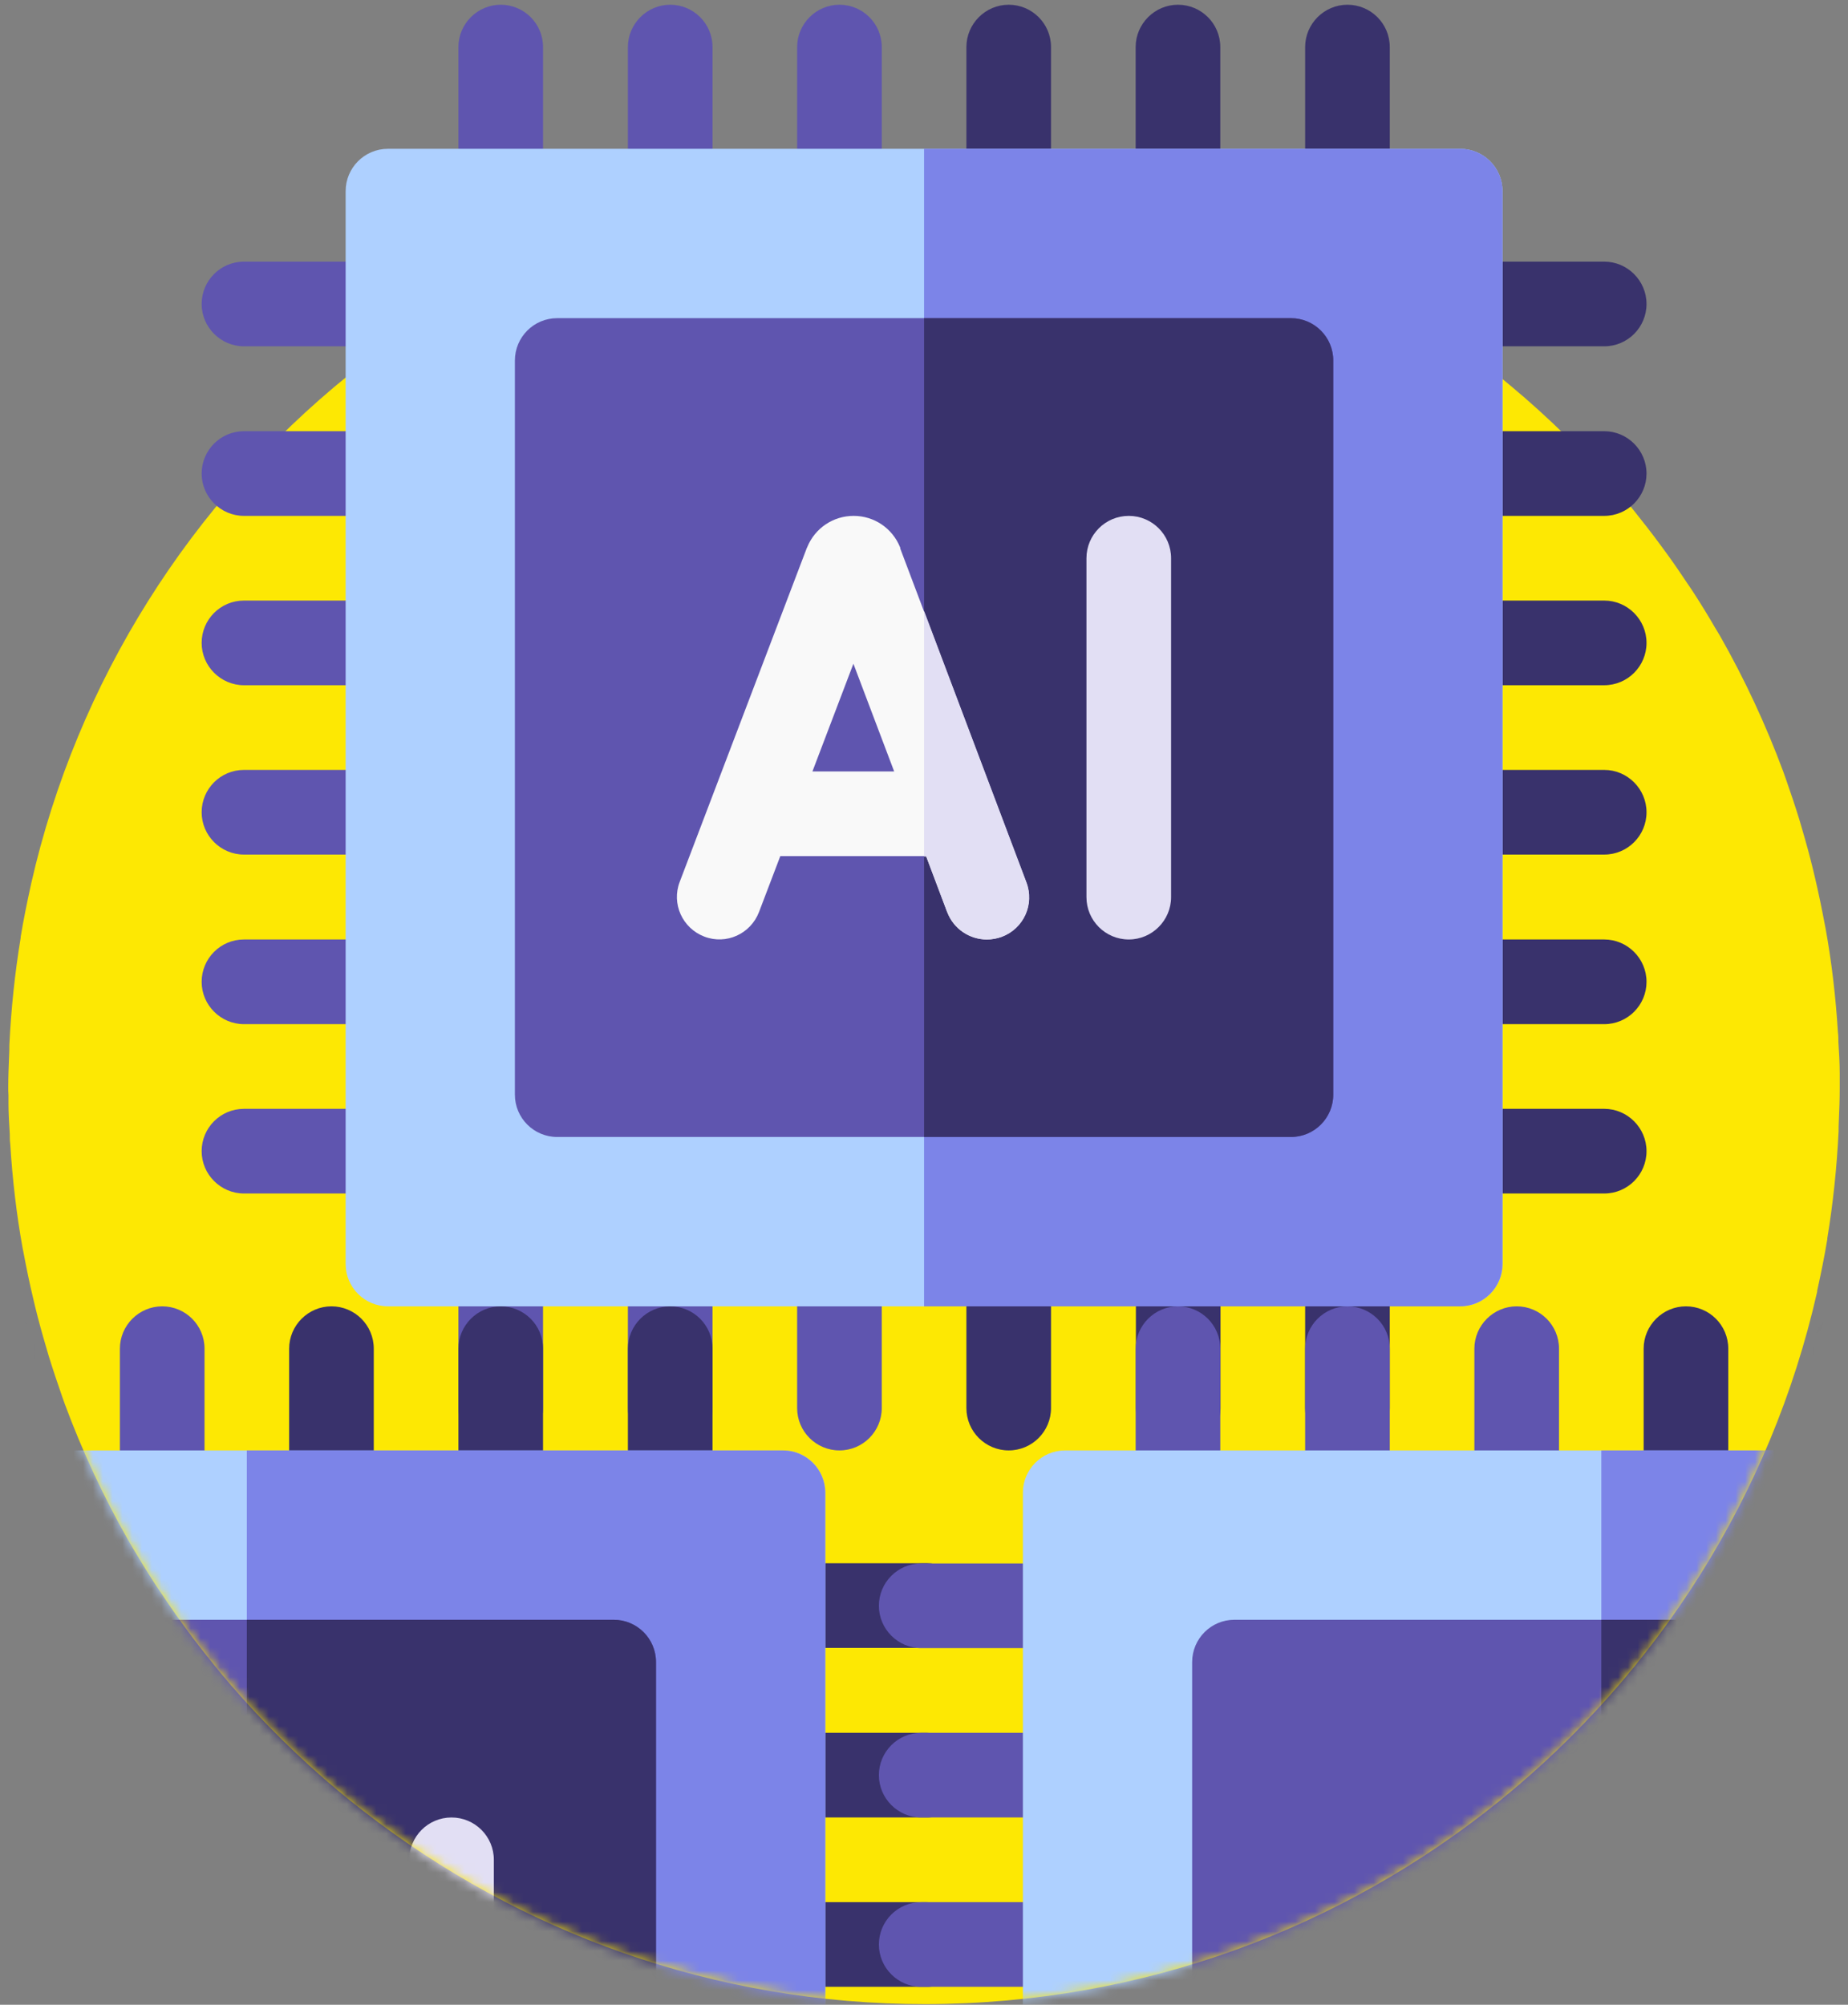
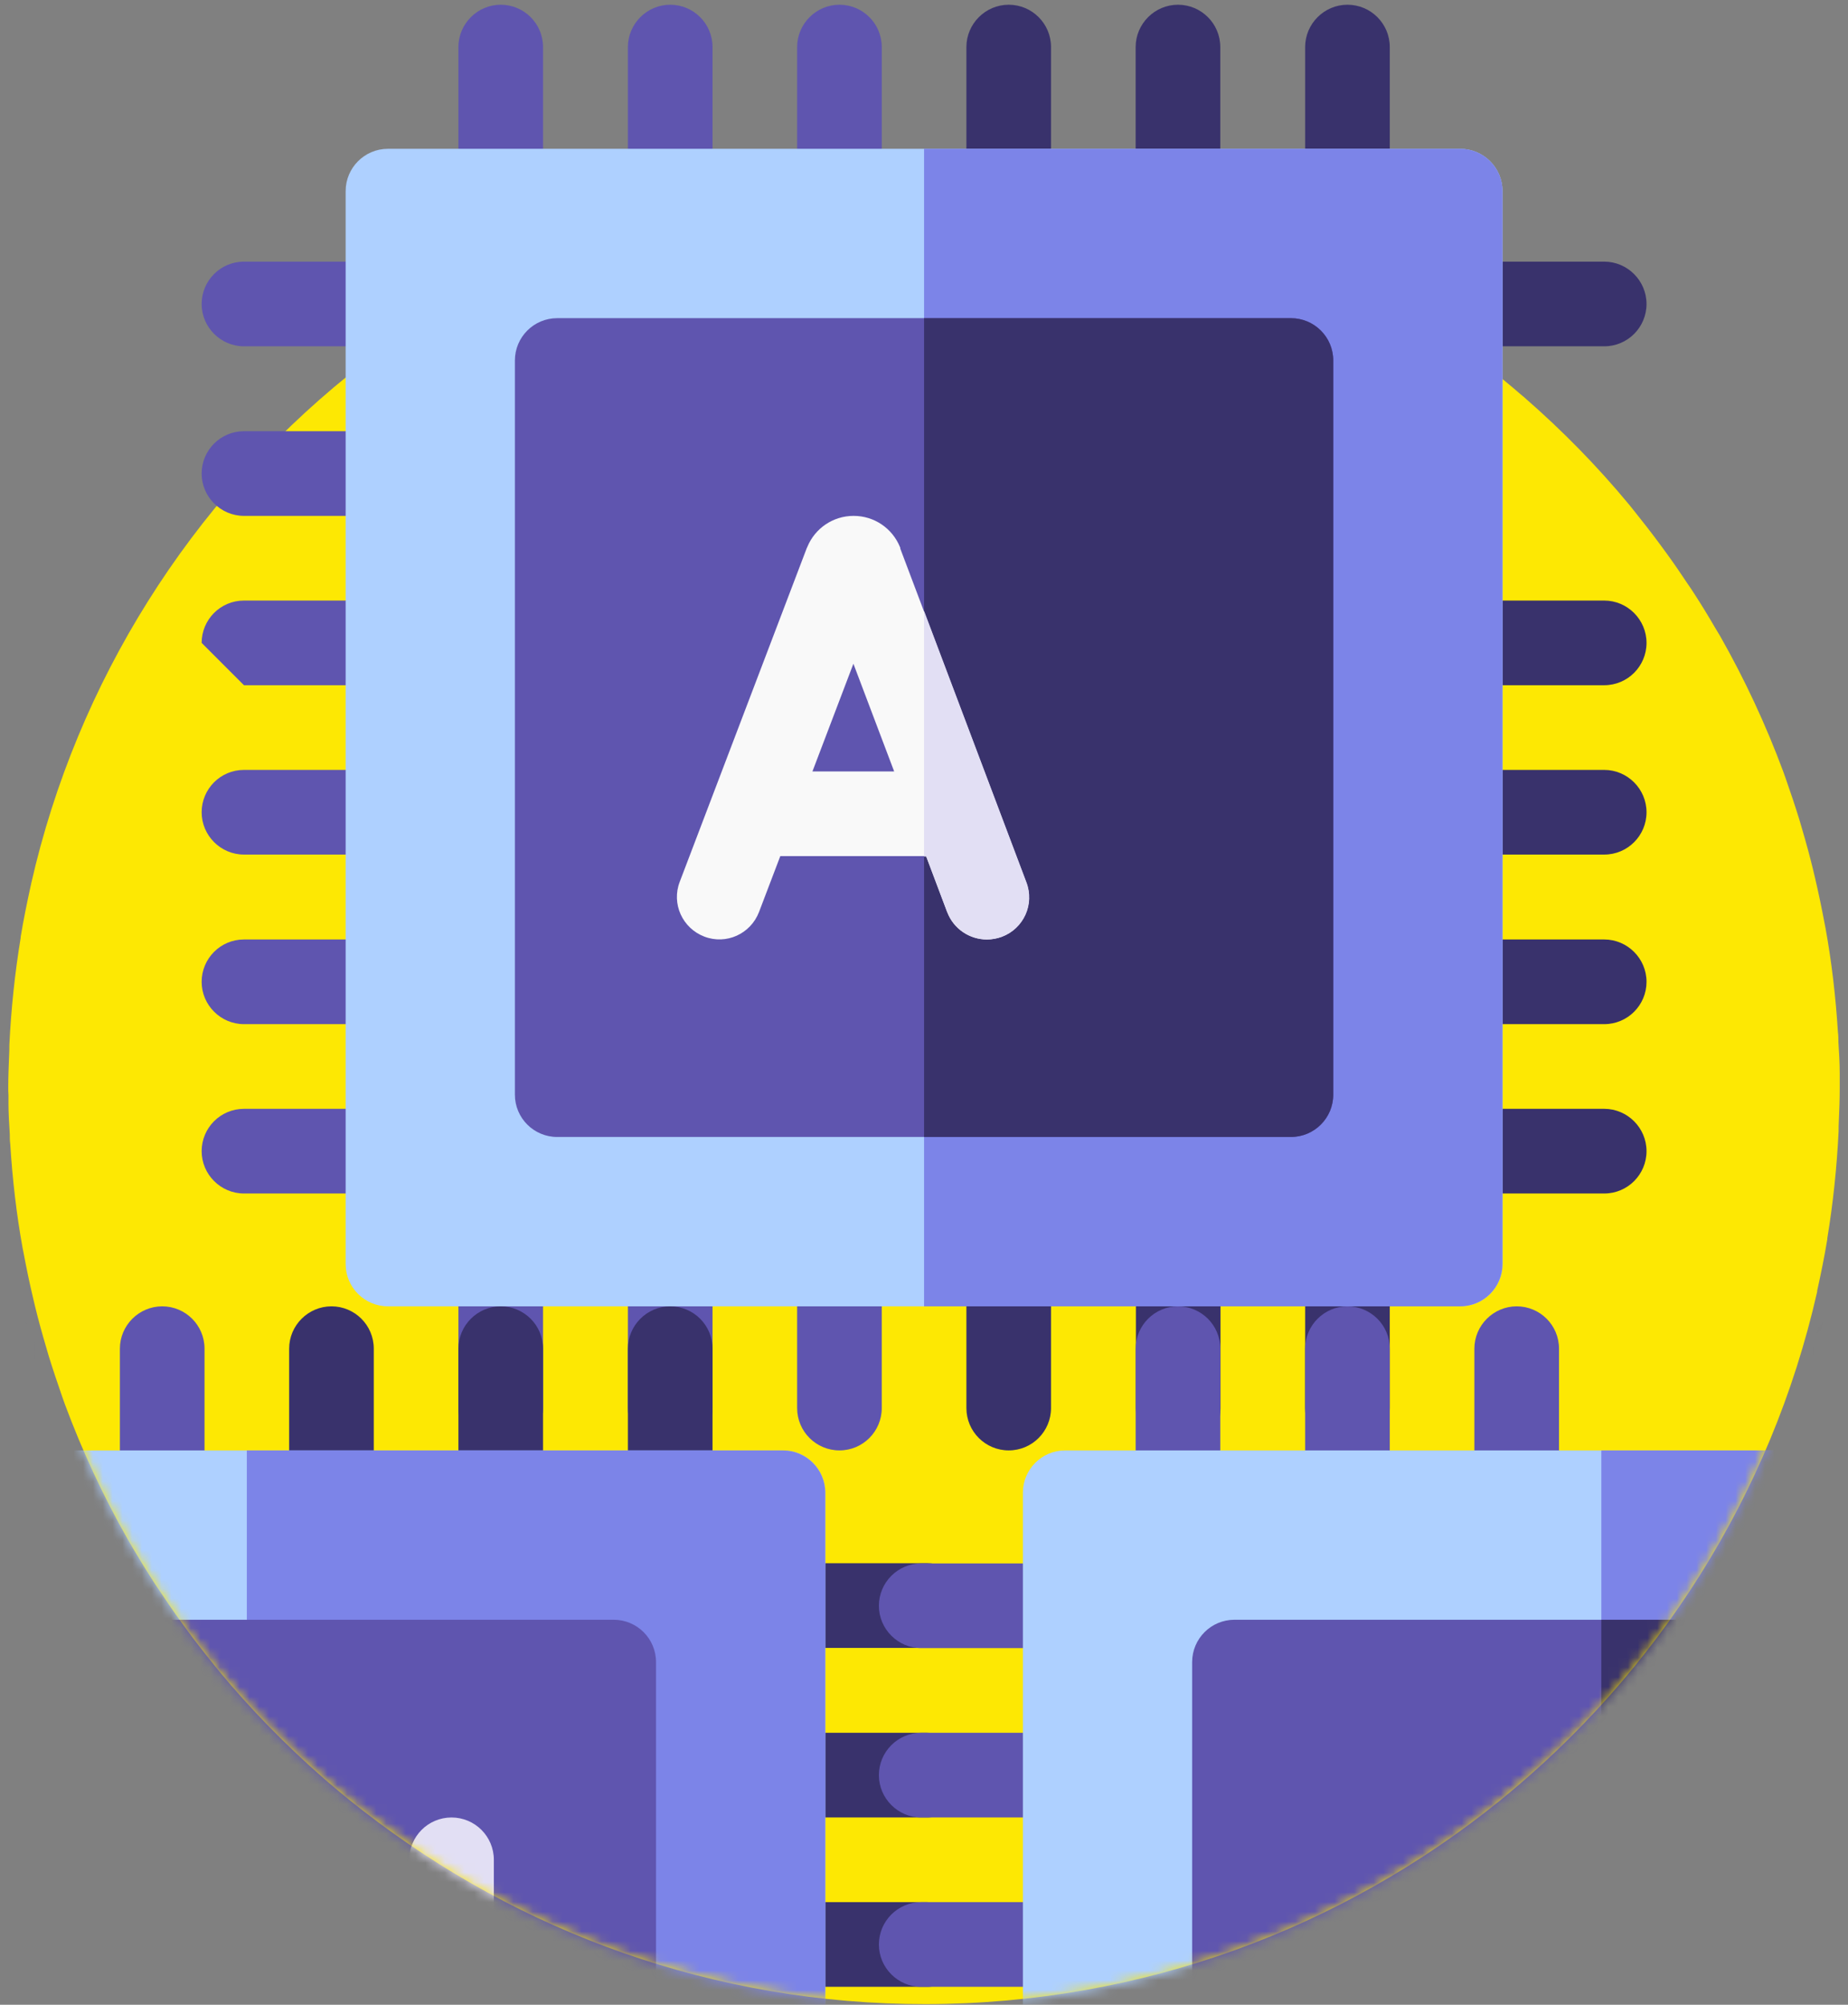
<svg xmlns="http://www.w3.org/2000/svg" width="189" height="205" viewBox="0 0 189 205" fill="none">
  <rect x="0" y="0" width="189" height="205" fill="#808080" stroke="none" />
  <path d="M185.841 132.019C186.227 130.273 186.589 128.505 186.884 126.715C186.884 126.692 186.884 126.647 186.884 126.624C187.473 123.043 187.858 119.393 188.039 115.676C188.039 115.336 188.039 114.973 188.062 114.633C188.107 113.545 188.153 112.457 188.153 111.347C188.153 111.097 188.153 110.825 188.153 110.576C188.153 110.304 188.153 110.055 188.153 109.783C188.153 108.695 188.085 107.607 188.017 106.541C188.017 106.224 188.017 105.884 187.971 105.567C187.745 101.963 187.337 98.404 186.702 94.913C186.68 94.754 186.634 94.618 186.612 94.46C186.317 92.896 186 91.355 185.638 89.813C185.57 89.519 185.502 89.246 185.434 88.952C185.094 87.546 184.709 86.141 184.301 84.758C184.21 84.441 184.12 84.147 184.029 83.829C183.598 82.424 183.123 81.019 182.647 79.659C182.556 79.432 182.488 79.183 182.398 78.956C180.608 74.128 178.433 69.459 175.918 65.038C175.736 64.721 175.555 64.427 175.374 64.132C174.717 62.998 174.037 61.888 173.335 60.8C173.085 60.414 172.836 60.029 172.564 59.644C171.885 58.624 171.205 57.627 170.48 56.629C170.208 56.267 169.936 55.881 169.664 55.519C168.894 54.476 168.078 53.433 167.262 52.413C167.058 52.141 166.832 51.892 166.628 51.62C163.365 47.676 159.785 44.026 155.934 40.672C155.843 40.581 155.752 40.513 155.662 40.445C154.438 39.38 153.169 38.337 151.878 37.34C151.855 37.34 151.833 37.294 151.787 37.272C135.882 24.919 115.943 17.552 94.374 17.575C49.852 17.62 12.626 48.741 3.177 90.403C3.177 90.448 3.177 90.471 3.155 90.516C2.77 92.261 2.407 94.029 2.113 95.82C2.113 95.843 2.113 95.888 2.113 95.91C1.523 99.492 1.138 103.141 0.957 106.859C0.957 107.199 0.957 107.561 0.934 107.901C0.889 108.989 0.844 110.077 0.844 111.188C0.844 111.437 0.844 111.709 0.866 111.959C0.866 112.231 0.866 112.48 0.866 112.752C0.866 113.84 0.934 114.905 1.002 115.993C1.002 116.311 1.002 116.651 1.048 116.991C1.274 120.595 1.682 124.153 2.316 127.644C2.339 127.803 2.384 127.939 2.407 128.097C2.702 129.661 3.019 131.203 3.381 132.721C3.449 133.016 3.517 133.311 3.585 133.583C3.925 134.988 4.31 136.371 4.718 137.753C4.809 138.071 4.899 138.365 4.99 138.683C5.421 140.088 5.896 141.471 6.372 142.853C6.463 143.08 6.531 143.329 6.621 143.556C8.411 148.384 10.586 153.053 13.101 157.473C13.283 157.791 13.464 158.085 13.645 158.403C14.302 159.513 14.982 160.624 15.684 161.712C15.934 162.097 16.183 162.483 16.455 162.868C17.134 163.888 17.814 164.885 18.539 165.882C18.811 166.245 19.083 166.631 19.355 166.993C20.125 168.036 20.941 169.079 21.756 170.076C21.96 170.348 22.187 170.62 22.391 170.869C25.654 174.813 29.233 178.463 33.063 181.817C33.153 181.908 33.244 181.976 33.357 182.067C34.581 183.132 35.849 184.175 37.141 185.172C37.164 185.172 37.186 185.217 37.232 185.24C53.137 197.593 73.076 204.96 94.645 204.937C139.167 204.892 176.393 173.771 185.841 132.109C185.841 132.064 185.841 132.041 185.864 131.996L185.841 132.019Z" fill="#FDE803" />
  <path d="M133.48 23.876H142.136V4.813C142.136 2.411 140.187 0.484 137.808 0.484C135.429 0.484 133.48 2.433 133.48 4.813V23.876Z" fill="#39326C" />
  <path d="M116.146 23.876H124.802V4.813C124.802 2.411 122.853 0.484 120.474 0.484C118.095 0.484 116.146 2.433 116.146 4.813V23.876Z" fill="#39326C" />
  <path d="M98.836 23.876H107.491V4.813C107.491 2.411 105.543 0.484 103.164 0.484C100.784 0.484 98.836 2.433 98.836 4.813V23.876Z" fill="#39326C" />
  <path d="M81.525 23.876H90.18V4.813C90.18 2.411 88.232 0.484 85.853 0.484C83.474 0.484 81.525 2.433 81.525 4.813V23.876Z" fill="#5F55AF" />
  <path d="M64.217 23.876H72.872V4.813C72.872 2.411 70.923 0.484 68.544 0.484C66.165 0.484 64.217 2.433 64.217 4.813V23.876Z" fill="#5F55AF" />
  <path d="M46.883 23.876H55.538V4.813C55.538 2.411 53.589 0.484 51.21 0.484C48.831 0.484 46.883 2.433 46.883 4.813V23.876Z" fill="#5F55AF" />
  <path d="M137.808 148.316C140.21 148.316 142.136 146.367 142.136 143.987V124.924H133.48V143.987C133.48 146.389 135.429 148.316 137.808 148.316Z" fill="#39326C" />
  <path d="M120.497 148.316C122.899 148.316 124.825 146.367 124.825 143.987V124.924H116.17V143.987C116.17 146.389 118.118 148.316 120.497 148.316Z" fill="#39326C" />
  <path d="M103.164 148.316C105.565 148.316 107.491 146.367 107.491 143.987V124.924H98.836V143.987C98.836 146.389 100.784 148.316 103.164 148.316Z" fill="#39326C" />
  <path d="M85.853 148.316C88.255 148.316 90.18 146.367 90.18 143.987V124.924H81.525V143.987C81.525 146.389 83.474 148.316 85.853 148.316Z" fill="#5F55AF" />
  <path d="M68.544 148.316C70.946 148.316 72.872 146.367 72.872 143.987V124.924H64.217V143.987C64.217 146.389 66.165 148.316 68.544 148.316Z" fill="#5F55AF" />
  <path d="M51.21 148.316C53.612 148.316 55.538 146.367 55.538 143.987V124.924H46.883V143.987C46.883 146.389 48.831 148.316 51.21 148.316Z" fill="#5F55AF" />
  <path d="M24.951 35.413H44.005V26.755H24.951C22.549 26.755 20.623 28.704 20.623 31.084C20.623 33.464 22.572 35.413 24.951 35.413Z" fill="#5F55AF" />
  <path d="M24.951 52.753H44.005V44.095H24.951C22.549 44.095 20.623 46.044 20.623 48.424C20.623 50.804 22.572 52.753 24.951 52.753Z" fill="#5F55AF" />
-   <path d="M24.951 70.071H44.005V61.412H24.951C22.549 61.412 20.623 63.361 20.623 65.741C20.623 68.121 22.572 70.071 24.951 70.071Z" fill="#5F55AF" />
+   <path d="M24.951 70.071H44.005V61.412H24.951C22.549 61.412 20.623 63.361 20.623 65.741Z" fill="#5F55AF" />
  <path d="M24.951 87.388H44.005V78.729H24.951C22.549 78.729 20.623 80.679 20.623 83.059C20.623 85.439 22.572 87.388 24.951 87.388Z" fill="#5F55AF" />
  <path d="M24.951 104.728H44.005V96.069H24.951C22.549 96.069 20.623 98.019 20.623 100.399C20.623 102.779 22.572 104.728 24.951 104.728Z" fill="#5F55AF" />
  <path d="M24.951 122.045H44.005V113.387H24.951C22.549 113.387 20.623 115.336 20.623 117.716C20.623 120.096 22.572 122.045 24.951 122.045Z" fill="#5F55AF" />
  <path d="M145.012 26.755V35.413H164.067C166.468 35.413 168.394 33.464 168.394 31.084C168.394 28.704 166.446 26.755 164.067 26.755H145.012Z" fill="#39326C" />
-   <path d="M145.012 52.753H164.067C166.468 52.753 168.394 50.804 168.394 48.424C168.394 46.044 166.446 44.094 164.067 44.094H145.012V52.753Z" fill="#39326C" />
  <path d="M145.012 70.07H164.067C166.468 70.07 168.394 68.121 168.394 65.741C168.394 63.361 166.446 61.412 164.067 61.412H145.012V70.07Z" fill="#39326C" />
  <path d="M145.012 87.388H164.067C166.468 87.388 168.394 85.439 168.394 83.059C168.394 80.679 166.446 78.729 164.067 78.729H145.012V87.388Z" fill="#39326C" />
  <path d="M145.012 104.728H164.067C166.468 104.728 168.394 102.779 168.394 100.399C168.394 98.019 166.446 96.069 164.067 96.069H145.012V104.728Z" fill="#39326C" />
  <path d="M145.012 122.045H164.067C166.468 122.045 168.394 120.096 168.394 117.716C168.394 115.336 166.446 113.386 164.067 113.386H145.012V122.045Z" fill="#39326C" />
  <path d="M149.339 15.217H39.677C37.276 15.217 35.35 17.167 35.35 19.547V129.253C35.35 131.656 37.298 133.583 39.677 133.583H149.339C151.741 133.583 153.667 131.633 153.667 129.253V19.547C153.667 17.144 151.718 15.217 149.339 15.217Z" fill="#AED0FF" />
  <path d="M153.666 129.253V19.547C153.666 17.144 151.718 15.217 149.339 15.217H94.508V133.583H149.339C151.74 133.583 153.666 131.633 153.666 129.253Z" fill="#7C84E8" />
  <path d="M132.029 32.535H56.988C54.586 32.535 52.66 34.484 52.66 36.864V111.936C52.66 114.339 54.609 116.265 56.988 116.265H132.029C134.431 116.265 136.357 114.316 136.357 111.936V36.864C136.357 34.461 134.408 32.535 132.029 32.535Z" fill="#5F55AF" />
  <path d="M136.356 111.936V36.864C136.356 34.461 134.408 32.535 132.029 32.535H94.508V116.265H132.029C134.43 116.265 136.356 114.316 136.356 111.936Z" fill="#39326C" />
  <path d="M92.084 56.04C92.084 56.04 92.061 55.972 92.038 55.926C91.245 54 89.388 52.753 87.303 52.753C85.219 52.753 83.361 54 82.568 55.926C82.568 55.949 82.545 55.995 82.522 56.017L69.517 90.176C68.656 92.42 69.789 94.913 72.032 95.775C74.275 96.636 76.767 95.502 77.628 93.258L79.803 87.546H94.712L96.865 93.258C97.522 95.004 99.175 96.069 100.92 96.069C101.419 96.069 101.94 95.978 102.438 95.797C104.681 94.959 105.814 92.465 104.953 90.221L92.061 56.062L92.084 56.04ZM83.089 78.888L87.28 67.872L91.449 78.888H83.089Z" fill="#F9F9F9" />
  <path d="M96.887 93.259C97.544 95.004 99.198 96.069 100.943 96.069C101.441 96.069 101.962 95.979 102.461 95.797C104.704 94.959 105.837 92.465 104.976 90.221L94.508 62.477V87.592H94.734L96.887 93.304V93.259Z" fill="#E2DFF4" />
-   <path d="M115.443 52.753C113.041 52.753 111.115 54.703 111.115 57.083V91.74C111.115 94.142 113.064 96.069 115.443 96.069C117.822 96.069 119.77 94.12 119.77 91.74V57.083C119.77 54.68 117.822 52.753 115.443 52.753Z" fill="#E2DFF4" />
  <mask id="mask0_342_704" style="mask-type:luminance" maskUnits="userSpaceOnUse" x="0" y="17" width="189" height="189">
    <path d="M185.841 132.018C186.227 130.273 186.589 128.505 186.884 126.714C186.884 126.692 186.884 126.646 186.884 126.624C187.473 123.042 187.858 119.37 188.039 115.676C188.039 115.336 188.039 114.973 188.062 114.61C188.107 113.522 188.153 112.434 188.153 111.324C188.153 111.074 188.153 110.802 188.153 110.553C188.153 110.281 188.153 110.032 188.153 109.76C188.153 108.672 188.085 107.584 188.017 106.496C188.017 106.178 188.017 105.838 187.971 105.521C187.745 101.917 187.337 98.358 186.702 94.868C186.68 94.709 186.634 94.573 186.612 94.414C186.317 92.85 186 91.309 185.638 89.768C185.57 89.473 185.502 89.201 185.434 88.906C185.094 87.501 184.709 86.096 184.301 84.713C184.21 84.396 184.12 84.101 184.029 83.784C183.598 82.378 183.123 80.973 182.647 79.613C182.556 79.386 182.488 79.137 182.398 78.91C180.608 74.06 178.433 69.413 175.918 64.993C175.736 64.676 175.555 64.381 175.374 64.086C174.717 62.953 174.037 61.842 173.335 60.754C173.085 60.369 172.836 59.984 172.564 59.598C171.885 58.578 171.205 57.581 170.48 56.584C170.208 56.221 169.936 55.836 169.664 55.473C168.894 54.43 168.078 53.388 167.262 52.368C167.058 52.096 166.832 51.846 166.628 51.574C163.365 47.63 159.785 43.981 155.934 40.626C155.843 40.536 155.752 40.468 155.662 40.4C154.438 39.334 153.169 38.292 151.878 37.294C151.855 37.294 151.833 37.249 151.787 37.226C135.882 24.873 115.943 17.506 94.374 17.529C49.852 17.574 12.626 48.718 3.177 90.425C3.177 90.47 3.177 90.493 3.155 90.538C2.77 92.284 2.407 94.052 2.113 95.842C2.113 95.865 2.113 95.91 2.113 95.933C1.523 99.514 1.138 103.186 0.957 106.881C0.957 107.221 0.957 107.584 0.934 107.946C0.889 109.034 0.844 110.122 0.844 111.233C0.844 111.482 0.844 111.754 0.866 112.004C0.866 112.276 0.866 112.525 0.866 112.797C0.866 113.885 0.934 114.95 1.002 116.038C1.002 116.378 1.002 116.696 1.048 117.036C1.274 120.64 1.682 124.198 2.316 127.689C2.339 127.848 2.384 127.984 2.407 128.142C2.702 129.706 3.019 131.248 3.381 132.766C3.449 133.061 3.517 133.356 3.585 133.65C3.925 135.056 4.31 136.438 4.718 137.821C4.809 138.138 4.899 138.433 4.99 138.75C5.421 140.156 5.896 141.538 6.372 142.921C6.463 143.148 6.531 143.397 6.621 143.624C8.411 148.474 10.586 153.121 13.101 157.541C13.283 157.858 13.464 158.153 13.645 158.47C14.302 159.581 14.982 160.692 15.684 161.78C15.934 162.165 16.183 162.55 16.455 162.936C17.134 163.956 17.814 164.953 18.539 165.95C18.811 166.313 19.083 166.698 19.355 167.061C20.125 168.104 20.941 169.146 21.756 170.144C21.96 170.416 22.187 170.688 22.391 170.937C25.654 174.881 29.233 178.53 33.063 181.885C33.153 181.976 33.244 182.044 33.357 182.134C34.581 183.2 35.849 184.242 37.141 185.24C37.164 185.24 37.186 185.285 37.232 185.308C53.137 197.661 73.076 205.028 94.645 205.005C139.167 204.96 176.393 173.816 185.841 132.109C185.841 132.064 185.841 132.041 185.864 131.996L185.841 132.018Z" fill="white" />
  </mask>
  <g mask="url(#mask0_342_704)">
    <path d="M64.217 156.975H72.872V137.912C72.872 135.509 70.923 133.583 68.544 133.583C66.165 133.583 64.217 135.532 64.217 137.912V156.975Z" fill="#39326C" />
    <path d="M46.883 156.975H55.538V137.912C55.538 135.509 53.589 133.583 51.21 133.583C48.831 133.583 46.883 135.532 46.883 137.912V156.975Z" fill="#39326C" />
    <path d="M29.572 156.975H38.227V137.912C38.227 135.509 36.279 133.583 33.9 133.583C31.521 133.583 29.572 135.532 29.572 137.912V156.975Z" fill="#39326C" />
    <path d="M12.262 156.975H20.917V137.912C20.917 135.509 18.968 133.583 16.589 133.583C14.21 133.583 12.262 135.532 12.262 137.912V156.975Z" fill="#5F55AF" />
    <path d="M-5.047 156.975H3.608V137.912C3.608 135.509 1.66 133.583 -0.719 133.583C-3.098 133.583 -5.047 135.532 -5.047 137.912V156.975Z" fill="#5F55AF" />
    <path d="M75.748 159.853V168.512H94.803C97.205 168.512 99.13 166.563 99.13 164.183C99.13 161.803 97.182 159.853 94.803 159.853H75.748Z" fill="#39326C" />
    <path d="M75.748 185.852H94.803C97.205 185.852 99.13 183.902 99.13 181.522C99.13 179.142 97.182 177.193 94.803 177.193H75.748V185.852Z" fill="#39326C" />
    <path d="M75.748 203.169H94.803C97.205 203.169 99.13 201.22 99.13 198.84C99.13 196.46 97.182 194.51 94.803 194.51H75.748V203.169Z" fill="#39326C" />
    <path d="M80.075 148.316H-29.587C-31.988 148.316 -33.914 150.265 -33.914 152.645V262.352C-33.914 264.755 -31.965 266.681 -29.587 266.681H80.075C82.477 266.681 84.403 264.732 84.403 262.352V152.645C84.403 150.243 82.454 148.316 80.075 148.316Z" fill="#AED0FF" />
    <path d="M84.403 262.352V152.645C84.403 150.243 82.454 148.316 80.075 148.316H25.244V266.681H80.075C82.477 266.681 84.403 264.732 84.403 262.352Z" fill="#7C84E8" />
    <path d="M62.765 165.633H-12.276C-14.678 165.633 -16.604 167.583 -16.604 169.963V245.035C-16.604 247.437 -14.655 249.364 -12.276 249.364H62.765C65.167 249.364 67.093 247.415 67.093 245.035V169.963C67.093 167.56 65.144 165.633 62.765 165.633Z" fill="#5F55AF" />
-     <path d="M67.092 245.035V169.963C67.092 167.56 65.144 165.633 62.765 165.633H25.244V249.364H62.765C65.166 249.364 67.092 247.415 67.092 245.035Z" fill="#39326C" />
    <path d="M22.82 189.138C22.82 189.138 22.797 189.07 22.775 189.025C21.982 187.098 20.124 185.852 18.039 185.852C15.955 185.852 14.097 187.098 13.304 189.025C13.304 189.048 13.281 189.093 13.259 189.116L0.253 223.274C-0.608 225.518 0.525 228.012 2.768 228.873C5.011 229.734 7.504 228.601 8.365 226.357L10.54 220.645H25.448L27.601 226.357C28.258 228.102 29.912 229.168 31.657 229.168C32.155 229.168 32.676 229.077 33.175 228.896C35.418 228.057 36.55 225.564 35.69 223.32L22.797 189.161L22.82 189.138ZM13.825 211.986L18.017 200.97L22.186 211.986H13.825Z" fill="#F9F9F9" />
    <path d="M27.623 226.357C28.28 228.102 29.934 229.168 31.679 229.168C32.177 229.168 32.698 229.077 33.197 228.896C35.44 228.057 36.573 225.564 35.712 223.32L25.244 195.576V220.69H25.471L27.623 226.402V226.357Z" fill="#E2DFF4" />
    <path d="M46.179 185.852C43.777 185.852 41.852 187.801 41.852 190.181V224.838C41.852 227.241 43.8 229.168 46.179 229.168C48.558 229.168 50.507 227.218 50.507 224.838V190.181C50.507 187.778 48.558 185.852 46.179 185.852Z" fill="#E2DFF4" />
  </g>
  <mask id="mask1_342_704" style="mask-type:luminance" maskUnits="userSpaceOnUse" x="0" y="17" width="189" height="189">
    <path d="M185.841 132.018C186.227 130.273 186.589 128.505 186.884 126.714C186.884 126.692 186.884 126.646 186.884 126.624C187.473 123.042 187.858 119.37 188.039 115.676C188.039 115.336 188.039 114.973 188.062 114.61C188.107 113.522 188.153 112.434 188.153 111.324C188.153 111.074 188.153 110.802 188.153 110.553C188.153 110.281 188.153 110.032 188.153 109.76C188.153 108.672 188.085 107.584 188.017 106.496C188.017 106.178 188.017 105.838 187.971 105.521C187.745 101.917 187.337 98.358 186.702 94.868C186.68 94.709 186.634 94.573 186.612 94.414C186.317 92.85 186 91.309 185.638 89.768C185.57 89.473 185.502 89.201 185.434 88.906C185.094 87.501 184.709 86.096 184.301 84.713C184.21 84.396 184.12 84.101 184.029 83.784C183.598 82.378 183.123 80.973 182.647 79.613C182.556 79.386 182.488 79.137 182.398 78.91C180.608 74.06 178.433 69.413 175.918 64.993C175.736 64.676 175.555 64.381 175.374 64.086C174.717 62.953 174.037 61.842 173.335 60.754C173.085 60.369 172.836 59.984 172.564 59.598C171.885 58.578 171.205 57.581 170.48 56.584C170.208 56.221 169.936 55.836 169.664 55.473C168.894 54.43 168.078 53.388 167.262 52.368C167.058 52.096 166.832 51.846 166.628 51.574C163.365 47.63 159.785 43.981 155.934 40.626C155.843 40.536 155.752 40.468 155.662 40.4C154.438 39.334 153.169 38.292 151.878 37.294C151.855 37.294 151.833 37.249 151.787 37.226C135.882 24.873 115.943 17.506 94.374 17.529C49.852 17.574 12.626 48.718 3.177 90.425C3.177 90.47 3.177 90.493 3.155 90.538C2.77 92.284 2.407 94.052 2.113 95.842C2.113 95.865 2.113 95.91 2.113 95.933C1.523 99.514 1.138 103.186 0.957 106.881C0.957 107.221 0.957 107.584 0.934 107.946C0.889 109.034 0.844 110.122 0.844 111.233C0.844 111.482 0.844 111.754 0.866 112.004C0.866 112.276 0.866 112.525 0.866 112.797C0.866 113.885 0.934 114.95 1.002 116.038C1.002 116.378 1.002 116.696 1.048 117.036C1.274 120.64 1.682 124.198 2.316 127.689C2.339 127.848 2.384 127.984 2.407 128.142C2.702 129.706 3.019 131.248 3.381 132.766C3.449 133.061 3.517 133.356 3.585 133.65C3.925 135.056 4.31 136.438 4.718 137.821C4.809 138.138 4.899 138.433 4.99 138.75C5.421 140.156 5.896 141.538 6.372 142.921C6.463 143.148 6.531 143.397 6.621 143.624C8.411 148.474 10.586 153.121 13.101 157.541C13.283 157.858 13.464 158.153 13.645 158.47C14.302 159.581 14.982 160.692 15.684 161.78C15.934 162.165 16.183 162.55 16.455 162.936C17.134 163.956 17.814 164.953 18.539 165.95C18.811 166.313 19.083 166.698 19.355 167.061C20.125 168.104 20.941 169.146 21.756 170.144C21.96 170.416 22.187 170.688 22.391 170.937C25.654 174.881 29.233 178.53 33.063 181.885C33.153 181.976 33.244 182.044 33.357 182.134C34.581 183.2 35.849 184.242 37.141 185.24C37.164 185.24 37.186 185.285 37.232 185.308C53.137 197.661 73.076 205.028 94.645 205.005C139.167 204.96 176.393 173.816 185.841 132.109C185.841 132.064 185.841 132.041 185.864 131.996L185.841 132.018Z" fill="white" />
  </mask>
  <g mask="url(#mask1_342_704)">
    <path d="M185.434 156.975H194.089V137.912C194.089 135.509 192.14 133.583 189.761 133.583C187.382 133.583 185.434 135.532 185.434 137.912V156.975Z" fill="#39326C" />
-     <path d="M168.1 156.975H176.755V137.912C176.755 135.509 174.806 133.583 172.427 133.583C170.048 133.583 168.1 135.532 168.1 137.912V156.975Z" fill="#39326C" />
    <path d="M150.789 156.975H159.444V137.912C159.444 135.509 157.496 133.583 155.117 133.583C152.738 133.583 150.789 135.532 150.789 137.912V156.975Z" fill="#5F55AF" />
    <path d="M133.48 156.975H142.136V137.912C142.136 135.509 140.187 133.583 137.808 133.583C135.429 133.583 133.48 135.532 133.48 137.912V156.975Z" fill="#5F55AF" />
    <path d="M116.146 156.975H124.802V137.912C124.802 135.509 122.853 133.583 120.474 133.583C118.095 133.583 116.146 135.532 116.146 137.912V156.975Z" fill="#5F55AF" />
    <path d="M94.214 168.534H113.269V159.876H94.214C91.813 159.876 89.887 161.825 89.887 164.205C89.887 166.585 91.835 168.534 94.214 168.534Z" fill="#5F55AF" />
    <path d="M94.214 185.852H113.269V177.193H94.214C91.813 177.193 89.887 179.142 89.887 181.522C89.887 183.902 91.835 185.852 94.214 185.852Z" fill="#5F55AF" />
    <path d="M94.214 203.169H113.269V194.51H94.214C91.813 194.51 89.887 196.46 89.887 198.84C89.887 201.22 91.835 203.169 94.214 203.169Z" fill="#5F55AF" />
    <path d="M218.603 148.316H108.941C106.539 148.316 104.613 150.265 104.613 152.645V262.352C104.613 264.755 106.562 266.681 108.941 266.681H218.603C221.004 266.681 222.93 264.732 222.93 262.352V152.645C222.93 150.243 220.982 148.316 218.603 148.316Z" fill="#AED0FF" />
    <path d="M222.93 262.352V152.645C222.93 150.243 220.981 148.316 218.602 148.316H163.771V266.681H218.602C221.004 266.681 222.93 264.732 222.93 262.352Z" fill="#7C84E8" />
    <path d="M201.293 165.633H126.251C123.85 165.633 121.924 167.583 121.924 169.963V245.035C121.924 247.437 123.872 249.364 126.251 249.364H201.293C203.694 249.364 205.62 247.415 205.62 245.035V169.963C205.62 167.56 203.672 165.633 201.293 165.633Z" fill="#5F55AF" />
    <path d="M205.62 245.035V169.963C205.62 167.56 203.671 165.633 201.292 165.633H163.771V249.364H201.292C203.694 249.364 205.62 247.415 205.62 245.035Z" fill="#39326C" />
    <path d="M161.371 189.138C161.371 189.138 161.348 189.07 161.326 189.025C160.533 187.098 158.675 185.852 156.59 185.852C154.506 185.852 152.648 187.098 151.855 189.025C151.855 189.048 151.832 189.093 151.809 189.116L138.804 223.274C137.943 225.518 139.076 228.012 141.319 228.873C143.562 229.734 146.054 228.601 146.915 226.357L149.091 220.645H163.999L166.152 226.357C166.809 228.102 168.463 229.168 170.207 229.168C170.706 229.168 171.227 229.077 171.725 228.896C173.968 228.057 175.101 225.564 174.24 223.32L161.348 189.161L161.371 189.138ZM152.376 211.986L156.567 200.97L160.736 211.986H152.376Z" fill="#F9F9F9" />
    <path d="M166.152 226.357C166.81 228.102 168.464 229.168 170.208 229.168C170.707 229.168 171.228 229.077 171.726 228.896C173.969 228.057 175.102 225.564 174.241 223.32L163.773 195.576V220.69H164L166.152 226.402V226.357Z" fill="#E2DFF4" />
    <path d="M184.708 185.852C182.307 185.852 180.381 187.801 180.381 190.181V224.838C180.381 227.241 182.329 229.168 184.708 229.168C187.087 229.168 189.036 227.218 189.036 224.838V190.181C189.036 187.778 187.087 185.852 184.708 185.852Z" fill="#E2DFF4" />
  </g>
</svg>